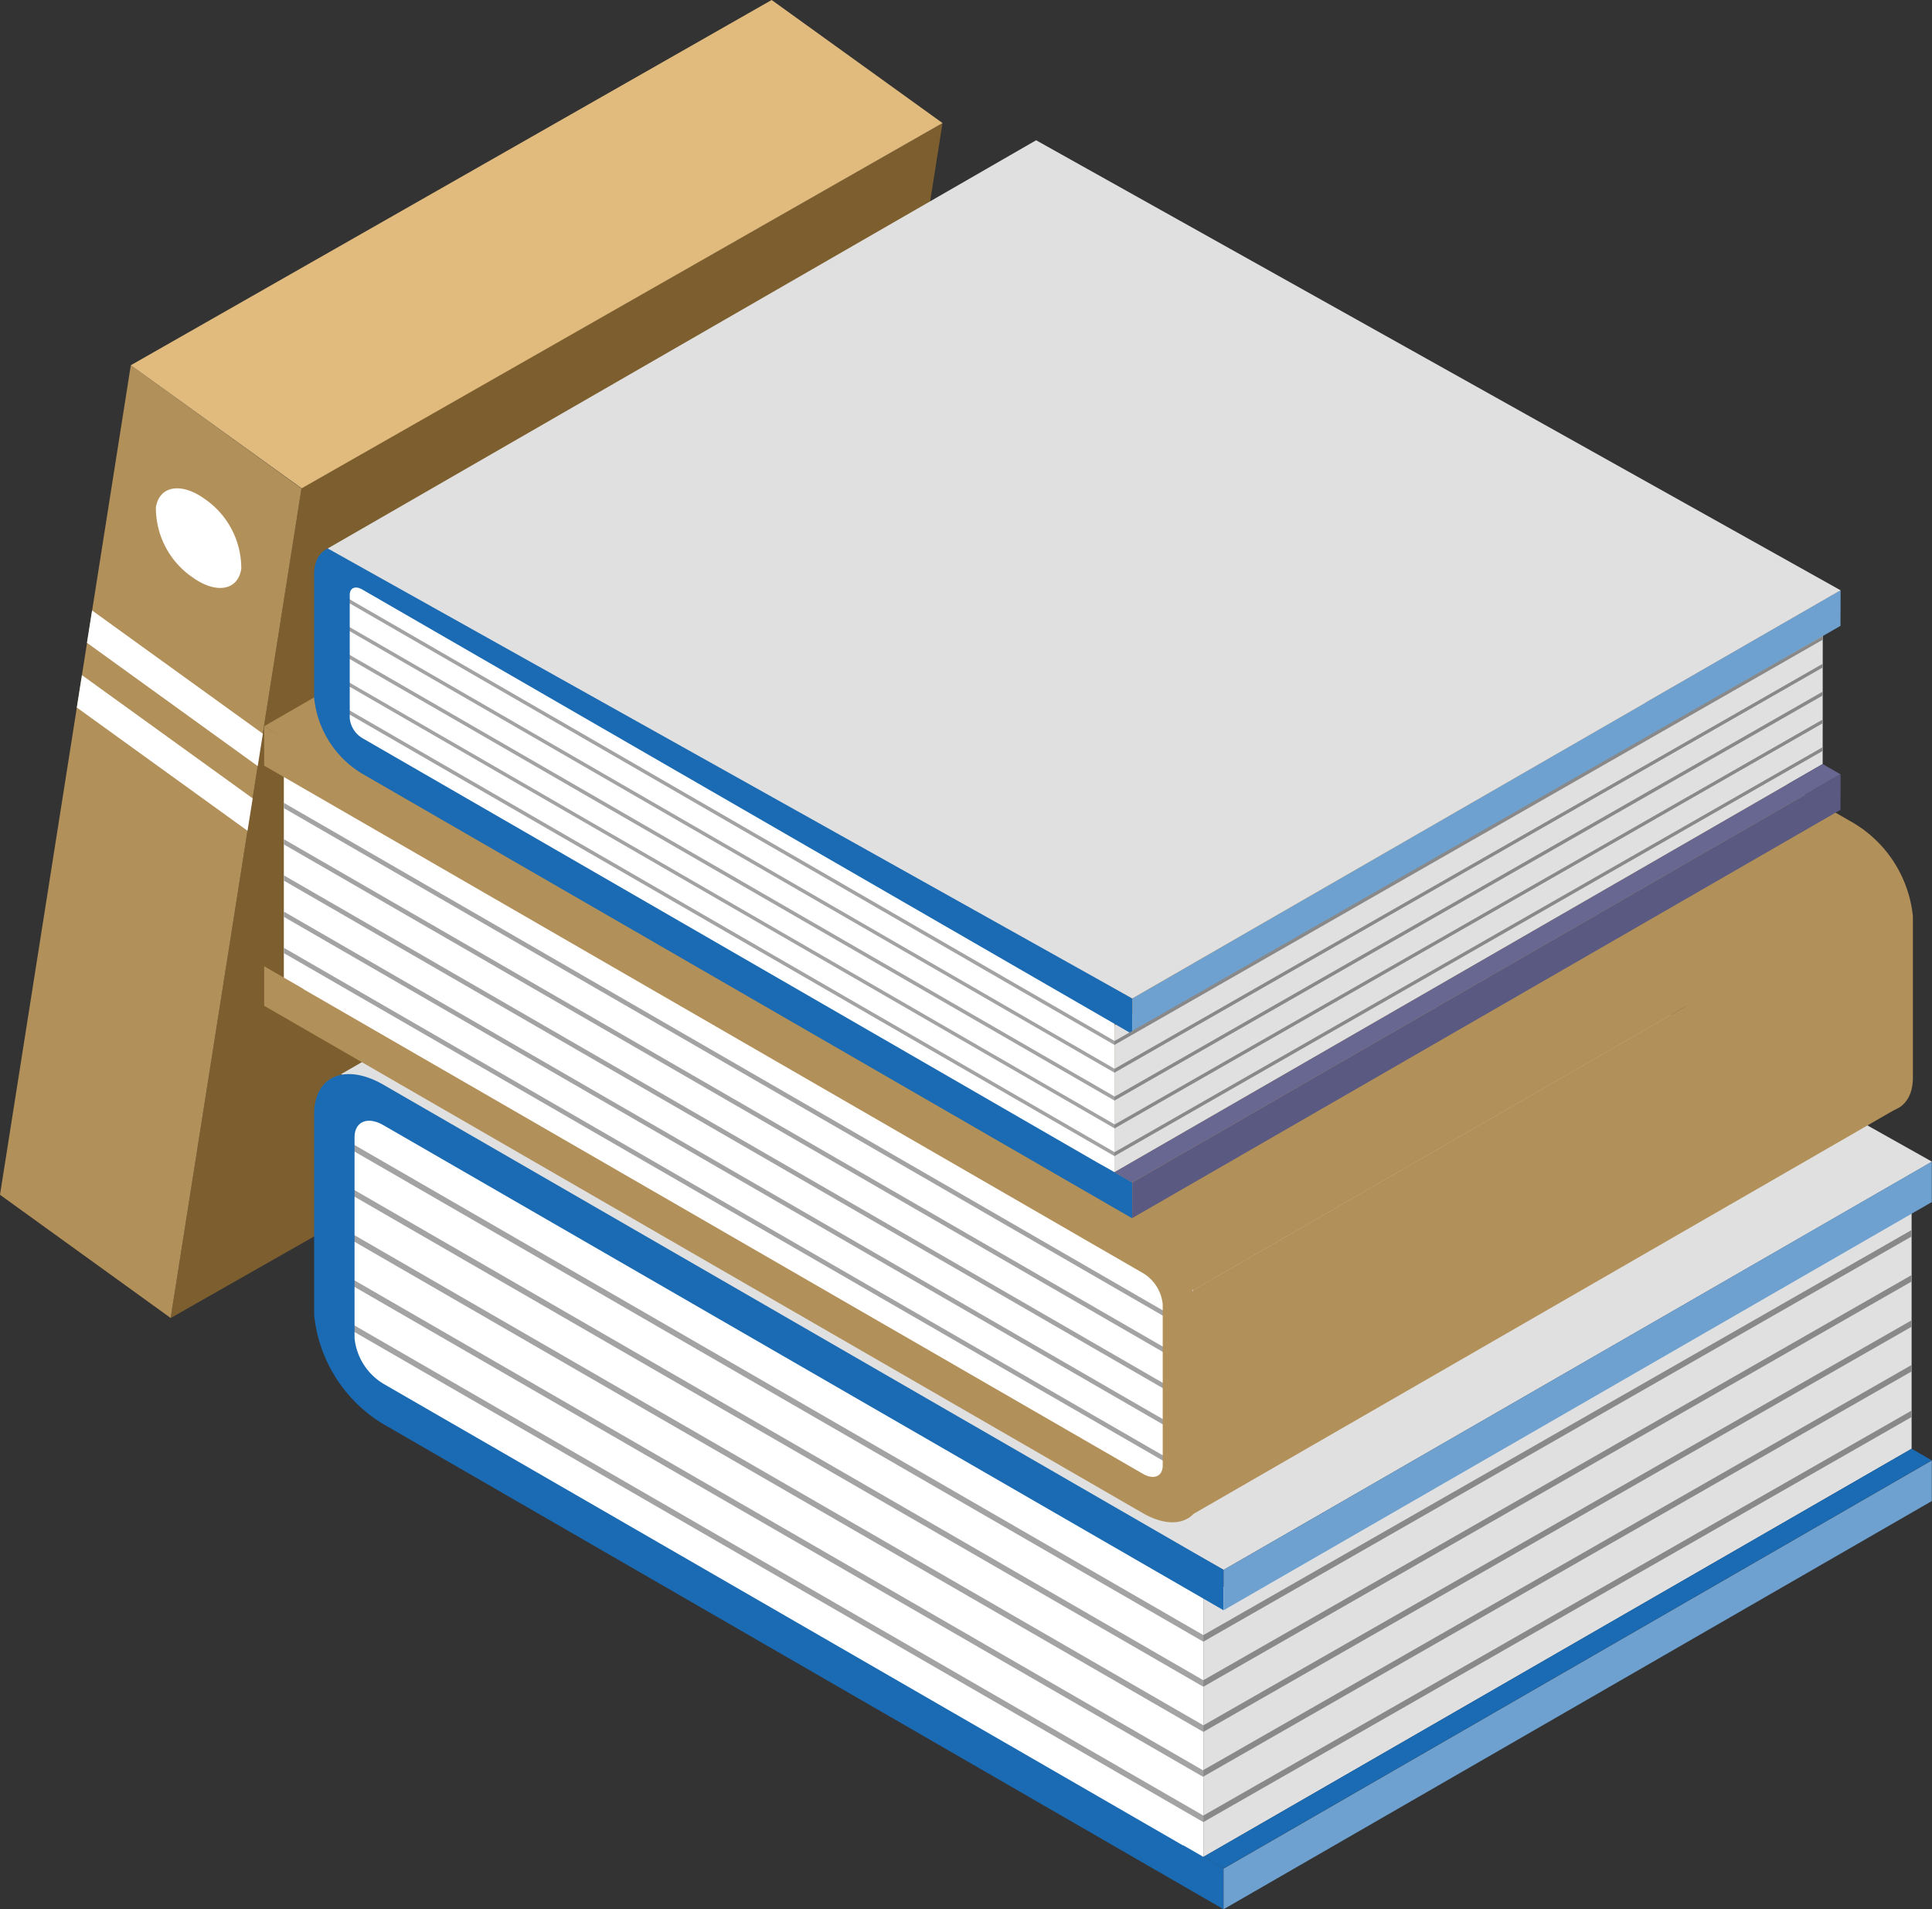
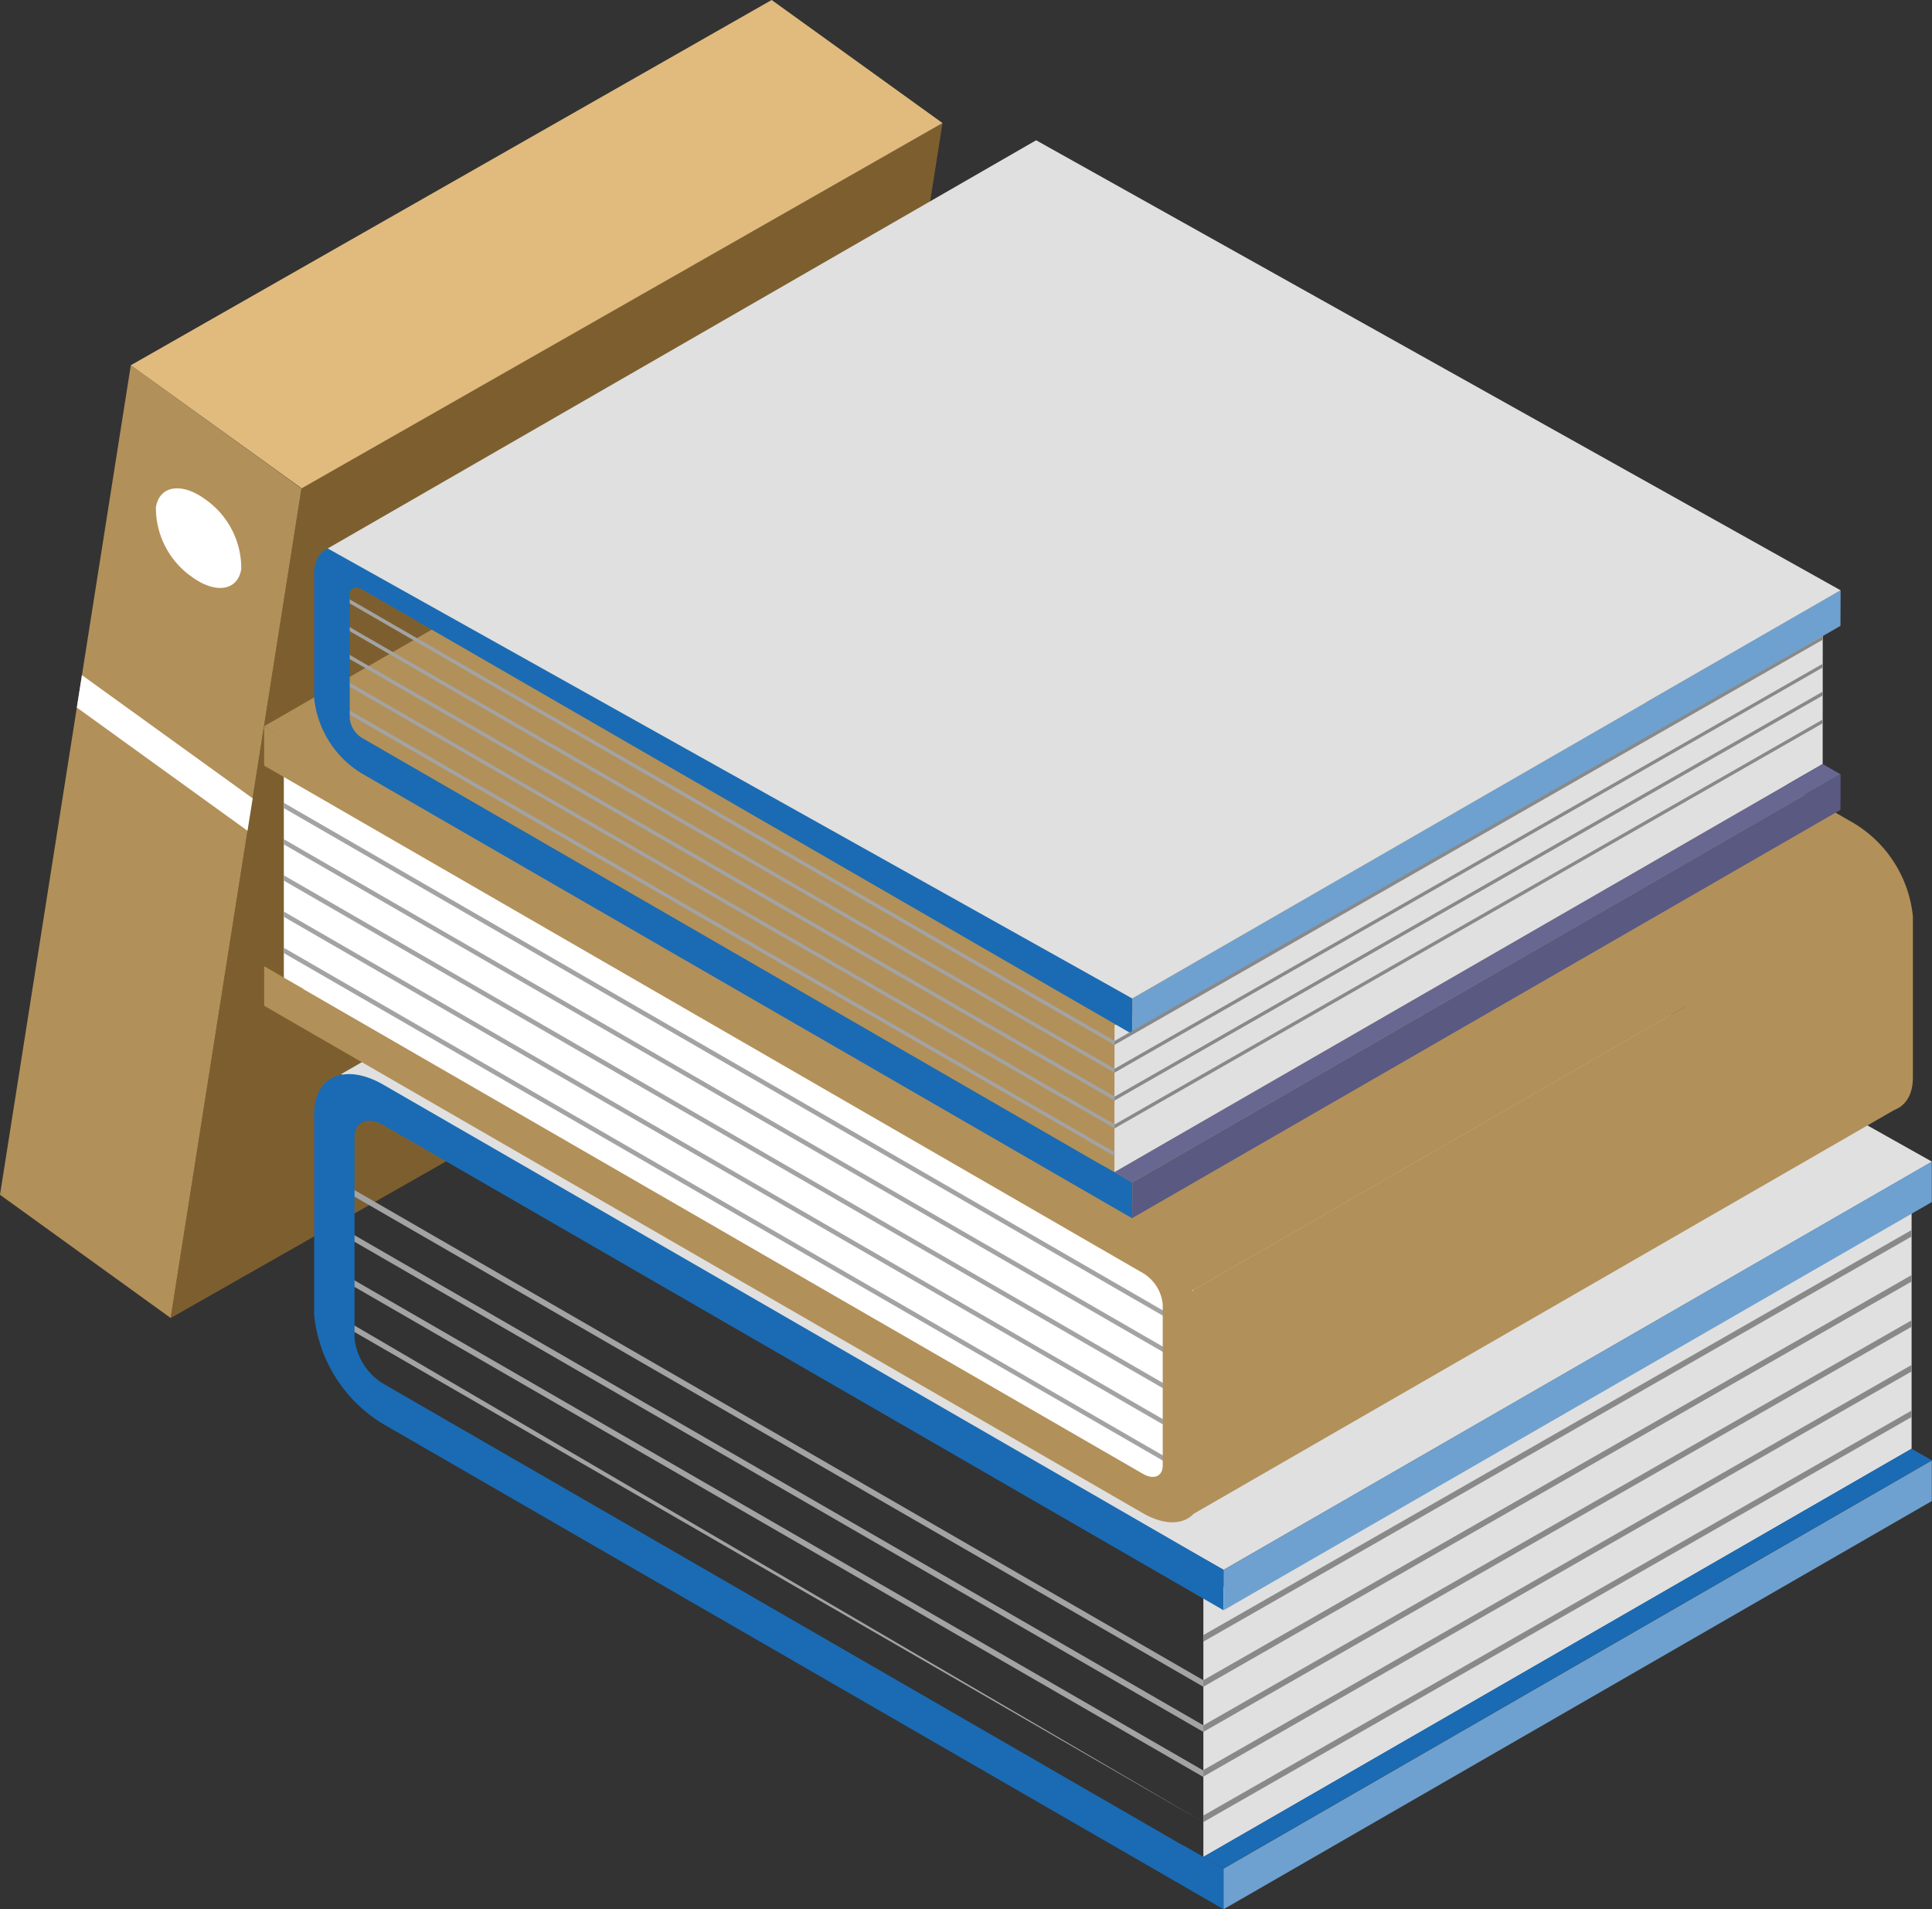
<svg xmlns="http://www.w3.org/2000/svg" width="99.841" height="98.655" viewBox="0 0 99.841 98.655">
  <rect x="0" y="0" width="99.841" height="98.655" fill="#333333" stroke="none" />
  <defs>
    <clipPath id="clip-path">
      <rect id="矩形_511" data-name="矩形 511" width="99.84" height="98.655" fill="none" />
    </clipPath>
  </defs>
  <g id="组_2284" data-name="组 2284" transform="translate(0 0)">
    <path id="路径_3197" data-name="路径 3197" d="M38.409,46.721,5.288,65.559,12.05,22.65,45.173,3.812Z" transform="translate(3.533 2.546)" fill="#7d5f2f" />
    <path id="路径_3198" data-name="路径 3198" d="M10.569,41.721,56.174,67.338,92.781,46.246,47.174,20.631Z" transform="translate(7.06 13.781)" fill="#e0e0e0" />
    <path id="路径_3199" data-name="路径 3199" d="M37.283,57.967V71.321l36.6-21.091V36.874Z" transform="translate(24.904 24.631)" fill="#e0e0e0" />
    <path id="路径_3200" data-name="路径 3200" d="M8.186,30.944,44.792,9.851,92.8,38.994,56.195,60.087Z" transform="translate(5.468 6.58)" fill="#b29059" />
    <g id="组_2195" data-name="组 2195" transform="translate(0 0)">
      <g id="组_2194" data-name="组 2194" clip-path="url(#clip-path)">
        <path id="路径_3201" data-name="路径 3201" d="M75.616,36,30.207,9.78v2.033l1.016.587V22.763l-1.016-.585v2.043L75.616,50.438c1.688.974,3.061.4,3.061-1.291V40.824A6.357,6.357,0,0,0,75.616,36" transform="translate(20.177 6.532)" fill="#b29059" />
        <path id="路径_3202" data-name="路径 3202" d="M71.128,26.709,34.528,47.8l.005-7.589,36.6-21.093Z" transform="translate(23.063 12.771)" fill="#e0e0e0" />
        <path id="路径_3203" data-name="路径 3203" d="M73.567,38.893l-36.6,21.093,0-11.571,36.6-21.093Z" transform="translate(24.693 18.25)" fill="#b29059" />
        <path id="路径_3204" data-name="路径 3204" d="M71.68,20.126l-36.6,21.093.007-1.84,36.6-21.095Z" transform="translate(23.431 12.213)" fill="#6ea1cf" />
        <path id="路径_3205" data-name="路径 3205" d="M71.68,25.826l-36.6,21.095.007-1.841,36.6-21.095Z" transform="translate(23.431 16.02)" fill="#595982" />
-         <path id="路径_3206" data-name="路径 3206" d="M50.72,40.248,11.85,17.807c-.864-.5-1.565-.2-1.565.664v6.385a3.249,3.249,0,0,0,1.565,2.472L50.72,49.769Z" transform="translate(6.87 11.732)" fill="#fff" />
        <path id="路径_3207" data-name="路径 3207" d="M50.6,41.733,10.472,18.567v-.208L50.6,41.523Z" transform="translate(6.995 12.262)" fill="#a3a3a3" />
        <path id="路径_3208" data-name="路径 3208" d="M50.6,42.593,10.472,19.428v-.208L50.6,42.386Z" transform="translate(6.995 12.837)" fill="#a3a3a3" />
        <path id="路径_3209" data-name="路径 3209" d="M50.6,43.458,10.472,20.293V20.08L50.6,43.244Z" transform="translate(6.995 13.412)" fill="#a3a3a3" />
        <path id="路径_3210" data-name="路径 3210" d="M50.6,44.315,10.472,21.149v-.207L50.6,44.107Z" transform="translate(6.995 13.988)" fill="#a3a3a3" />
        <path id="路径_3211" data-name="路径 3211" d="M50.6,45.178,10.472,22.014V21.8L50.6,44.97Z" transform="translate(6.995 14.563)" fill="#a3a3a3" />
        <path id="路径_3212" data-name="路径 3212" d="M52.008,51.647,12.22,28.676a5.173,5.173,0,0,1-2.487-3.925V18.366c0-1.374,1.116-1.846,2.487-1.056L52.008,40.285v1.841L12.22,19.155c-.354-.207-.647-.085-.647.274v6.385a1.346,1.346,0,0,0,.647,1.017L50.17,48.743l.607.34,1.231.711Z" transform="translate(6.501 11.306)" fill="#1a6bb3" />
        <path id="路径_3213" data-name="路径 3213" d="M8.794,23.462,53.187,49.09a4.243,4.243,0,0,1,2.045,3.224v8.325c0,1.128-.916,1.515-2.045.864L8.794,35.87Z" transform="translate(5.874 15.671)" fill="#fff" />
        <path id="路径_3214" data-name="路径 3214" d="M8.794,25.144,54.823,51.72v-.272L8.794,24.872Z" transform="translate(5.874 16.613)" fill="#a3a3a3" />
        <path id="路径_3215" data-name="路径 3215" d="M8.794,26.269,54.823,52.843v-.274L8.794,26Z" transform="translate(5.874 17.363)" fill="#a3a3a3" />
        <path id="路径_3216" data-name="路径 3216" d="M8.794,27.391,54.823,53.967v-.274L8.794,27.117Z" transform="translate(5.874 18.113)" fill="#a3a3a3" />
        <path id="路径_3217" data-name="路径 3217" d="M8.794,28.512,54.823,55.088v-.272L8.794,28.24Z" transform="translate(5.874 18.863)" fill="#a3a3a3" />
        <path id="路径_3218" data-name="路径 3218" d="M8.794,29.636,54.823,56.21v-.27L8.794,29.362Z" transform="translate(5.874 19.612)" fill="#a3a3a3" />
        <path id="路径_3219" data-name="路径 3219" d="M9.369,35.946v.015L53.35,61.354c.9.52,1.636.208,1.636-.692V52.337a3.4,3.4,0,0,0-1.636-2.579L15.657,27.995,9.369,24.367l-.819-.475v-.817l44.8,25.867a5.1,5.1,0,0,1,2.455,3.87v8.325c0,1.351-1.1,1.816-2.455,1.036L8.55,36.306v-.832Z" transform="translate(5.711 15.412)" fill="#f24b2a" />
        <path id="路径_3220" data-name="路径 3220" d="M53.594,63.159,8.185,36.942V34.9l2.033,1.174v.012L53.594,61.126c.567.329,1.026.132,1.026-.432V52.368a2.124,2.124,0,0,0-1.026-1.616L8.185,24.534V22.5L53.594,48.716a6.357,6.357,0,0,1,3.061,4.827v8.325c0,1.686-1.373,2.265-3.061,1.291" transform="translate(5.467 15.029)" fill="#b29059" />
-         <path id="路径_3221" data-name="路径 3221" d="M55.266,58.85,12.9,34.391c-1.406-.811-2.544-.329-2.544,1.074V45.831A5.279,5.279,0,0,0,12.9,49.843L55.266,74.3Z" transform="translate(6.92 22.708)" fill="#fff" />
-         <path id="路径_3222" data-name="路径 3222" d="M55.062,61.26l-44.4-25.635v-.339l44.4,25.633Z" transform="translate(7.123 23.57)" fill="#a3a3a3" />
        <path id="路径_3223" data-name="路径 3223" d="M55.062,62.657l-44.4-25.633v-.34l44.4,25.635Z" transform="translate(7.123 24.502)" fill="#a3a3a3" />
        <path id="路径_3224" data-name="路径 3224" d="M55.062,64.055,10.664,38.42v-.339l44.4,25.632Z" transform="translate(7.123 25.437)" fill="#a3a3a3" />
        <path id="路径_3225" data-name="路径 3225" d="M55.062,65.45l-44.4-25.632V39.48l44.4,25.635Z" transform="translate(7.123 26.371)" fill="#a3a3a3" />
-         <path id="路径_3226" data-name="路径 3226" d="M55.062,66.849l-44.4-25.633v-.339l44.4,25.633Z" transform="translate(7.123 27.304)" fill="#a3a3a3" />
+         <path id="路径_3226" data-name="路径 3226" d="M55.062,66.849l-44.4-25.633v-.339Z" transform="translate(7.123 27.304)" fill="#a3a3a3" />
        <path id="路径_3227" data-name="路径 3227" d="M54.962,73.719v.017L13.106,49.569a4.225,4.225,0,0,1-2.035-3.208V35.995c0-1.121.912-1.506,2.035-.859L54.962,59.3l1.016.589V58.871L13.106,34.118c-1.685-.972-3.052-.4-3.052,1.289V45.772a6.338,6.338,0,0,0,3.052,4.815L55.978,75.34V74.306Z" transform="translate(6.716 22.474)" fill="#1d1d33" />
        <path id="路径_3228" data-name="路径 3228" d="M56.728,76.429,13.321,51.369a7.45,7.45,0,0,1-3.588-5.658V35.347c0-1.978,1.61-2.66,3.588-1.518L56.728,58.89v2.09L13.321,35.919c-.829-.479-1.5-.193-1.5.632V46.916a3.112,3.112,0,0,0,1.5,2.365L54.64,73.136v-.015l2.088,1.2Z" transform="translate(6.501 22.226)" fill="#1a6bb3" />
        <path id="路径_3229" data-name="路径 3229" d="M8.82,60.547,0,54.18,6.76,11.315l8.819,6.368Z" transform="translate(0 7.557)" fill="#b29059" />
-         <path id="路径_3230" data-name="路径 3230" d="M11.518,26.954,2.694,20.583l.265-1.671,8.824,6.368Z" transform="translate(1.8 12.632)" fill="#fff" />
        <path id="路径_3231" data-name="路径 3231" d="M11.2,28.958,2.38,22.59l.264-1.675,8.824,6.368Z" transform="translate(1.59 13.97)" fill="#fff" />
        <path id="路径_3232" data-name="路径 3232" d="M9.251,19.293c-.175,1.119-1.3,1.311-2.525.43a4.351,4.351,0,0,1-1.886-3.614c.178-1.114,1.308-1.308,2.527-.429a4.355,4.355,0,0,1,1.885,3.613" transform="translate(3.217 10.105)" fill="#fff" />
        <path id="路径_3233" data-name="路径 3233" d="M4.053,18.873,37.17,0,46,6.359,12.881,25.233Z" transform="translate(2.707 0)" fill="#e1bb7e" />
        <path id="路径_3234" data-name="路径 3234" d="M10.154,25.438,46.761,4.346,88.334,27.6,51.727,48.688Z" transform="translate(6.783 2.902)" fill="#e0e0e0" />
        <path id="路径_3235" data-name="路径 3235" d="M34.528,44.761l36.6-21.091.919.53-36.6,21.09Z" transform="translate(23.064 15.81)" fill="#676791" />
        <path id="路径_3236" data-name="路径 3236" d="M74.509,38.076l-36.6,21.093,0-2.087,36.6-21.095Z" transform="translate(25.322 24.038)" fill="#6ea1cf" />
        <path id="路径_3237" data-name="路径 3237" d="M74.509,47.344l-36.6,21.093,0-2.1,36.6-21.093Z" transform="translate(25.322 30.219)" fill="#6ea1cf" />
        <path id="路径_3238" data-name="路径 3238" d="M37.283,65.972l36.6-21.091,1.041.6-36.6,21.091Z" transform="translate(24.904 29.978)" fill="#1a6bb3" />
        <path id="路径_3239" data-name="路径 3239" d="M37.282,59.376v-.34l36.6-20.93v.335Z" transform="translate(24.903 25.453)" fill="#898989" />
        <path id="路径_3240" data-name="路径 3240" d="M37.282,60.772v-.339L73.882,39.5v.334Z" transform="translate(24.903 26.387)" fill="#898989" />
        <path id="路径_3241" data-name="路径 3241" d="M34.527,40.833l0-.2,36.6-20.928,0,.192Z" transform="translate(23.063 13.162)" fill="#898989" />
        <path id="路径_3242" data-name="路径 3242" d="M34.527,41.693l0-.2,36.6-20.93,0,.193Z" transform="translate(23.063 13.737)" fill="#898989" />
        <path id="路径_3243" data-name="路径 3243" d="M34.527,42.557l0-.2,36.6-20.93,0,.2Z" transform="translate(23.063 14.313)" fill="#898989" />
        <path id="路径_3244" data-name="路径 3244" d="M34.527,43.421l0-.2,36.6-20.93,0,.193Z" transform="translate(23.063 14.89)" fill="#898989" />
-         <path id="路径_3245" data-name="路径 3245" d="M34.527,44.277l0-.2,36.6-20.93,0,.193Z" transform="translate(23.063 15.463)" fill="#898989" />
        <path id="路径_3246" data-name="路径 3246" d="M37.282,62.171v-.339l36.6-20.93v.334Z" transform="translate(24.903 27.321)" fill="#898989" />
        <path id="路径_3247" data-name="路径 3247" d="M37.282,63.555v-.339l36.6-20.93v.335Z" transform="translate(24.903 28.246)" fill="#898989" />
        <path id="路径_3248" data-name="路径 3248" d="M37.282,64.965v-.339L73.882,43.7v.334Z" transform="translate(24.903 29.188)" fill="#898989" />
      </g>
    </g>
  </g>
</svg>